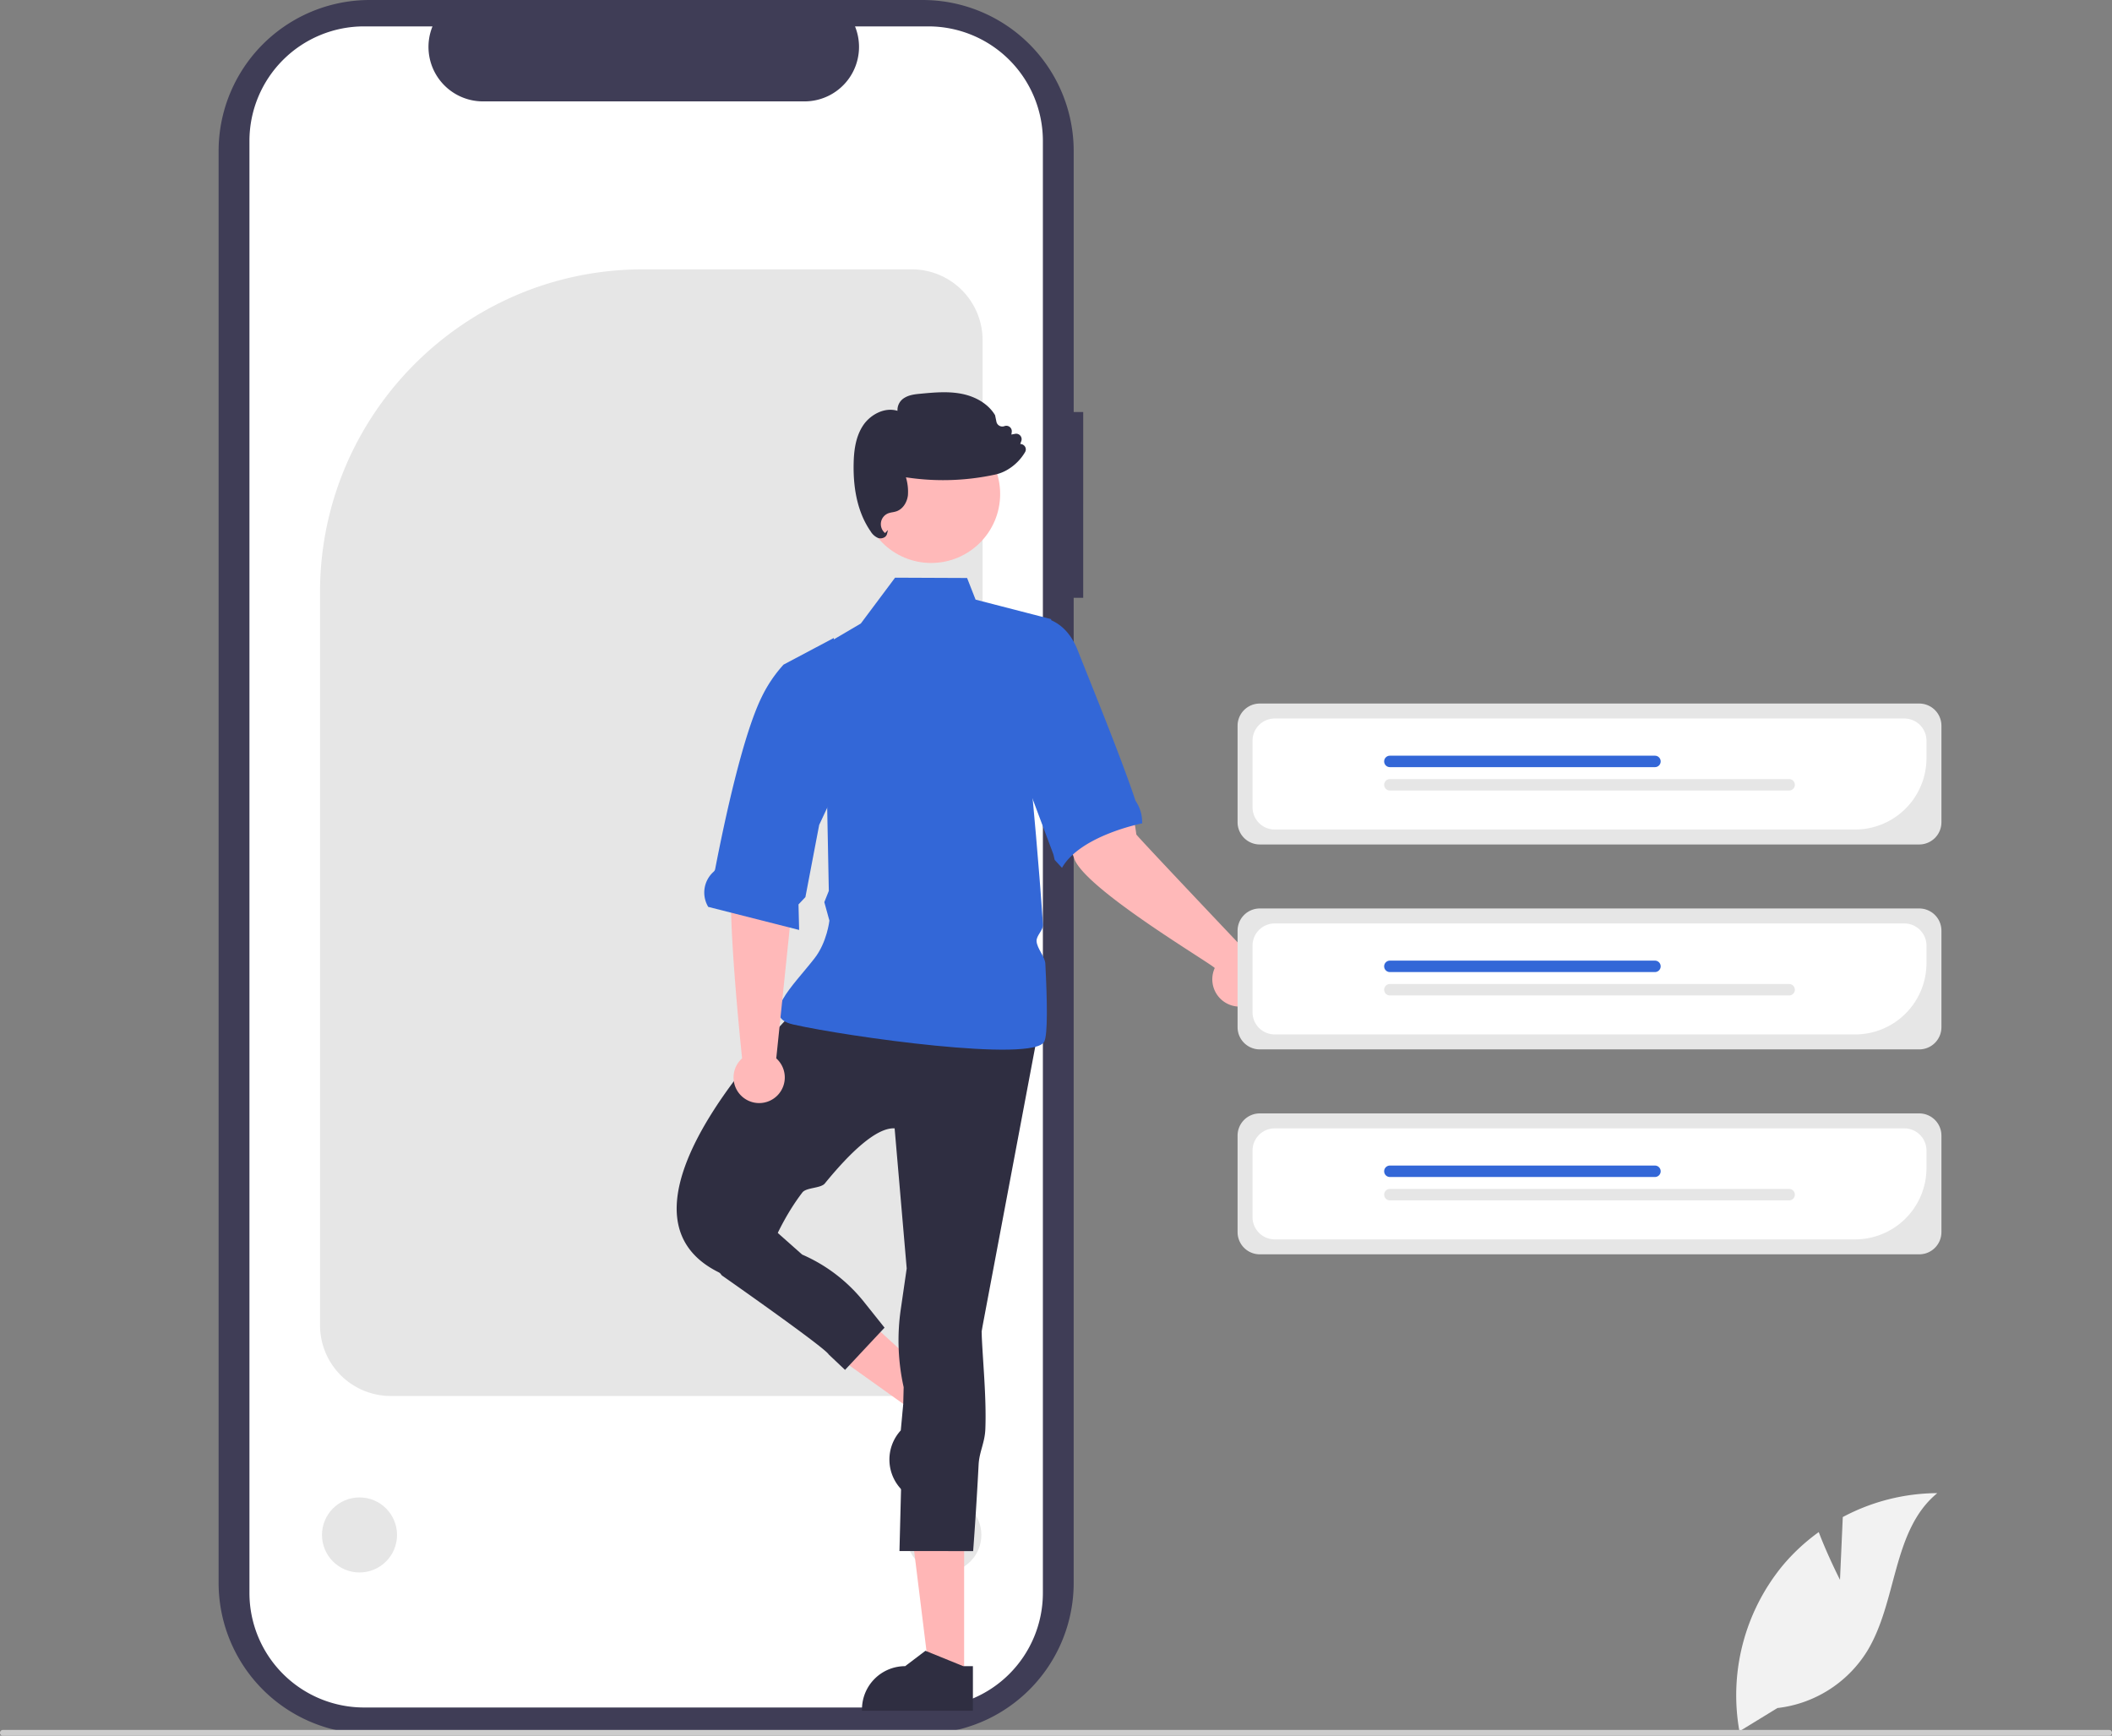
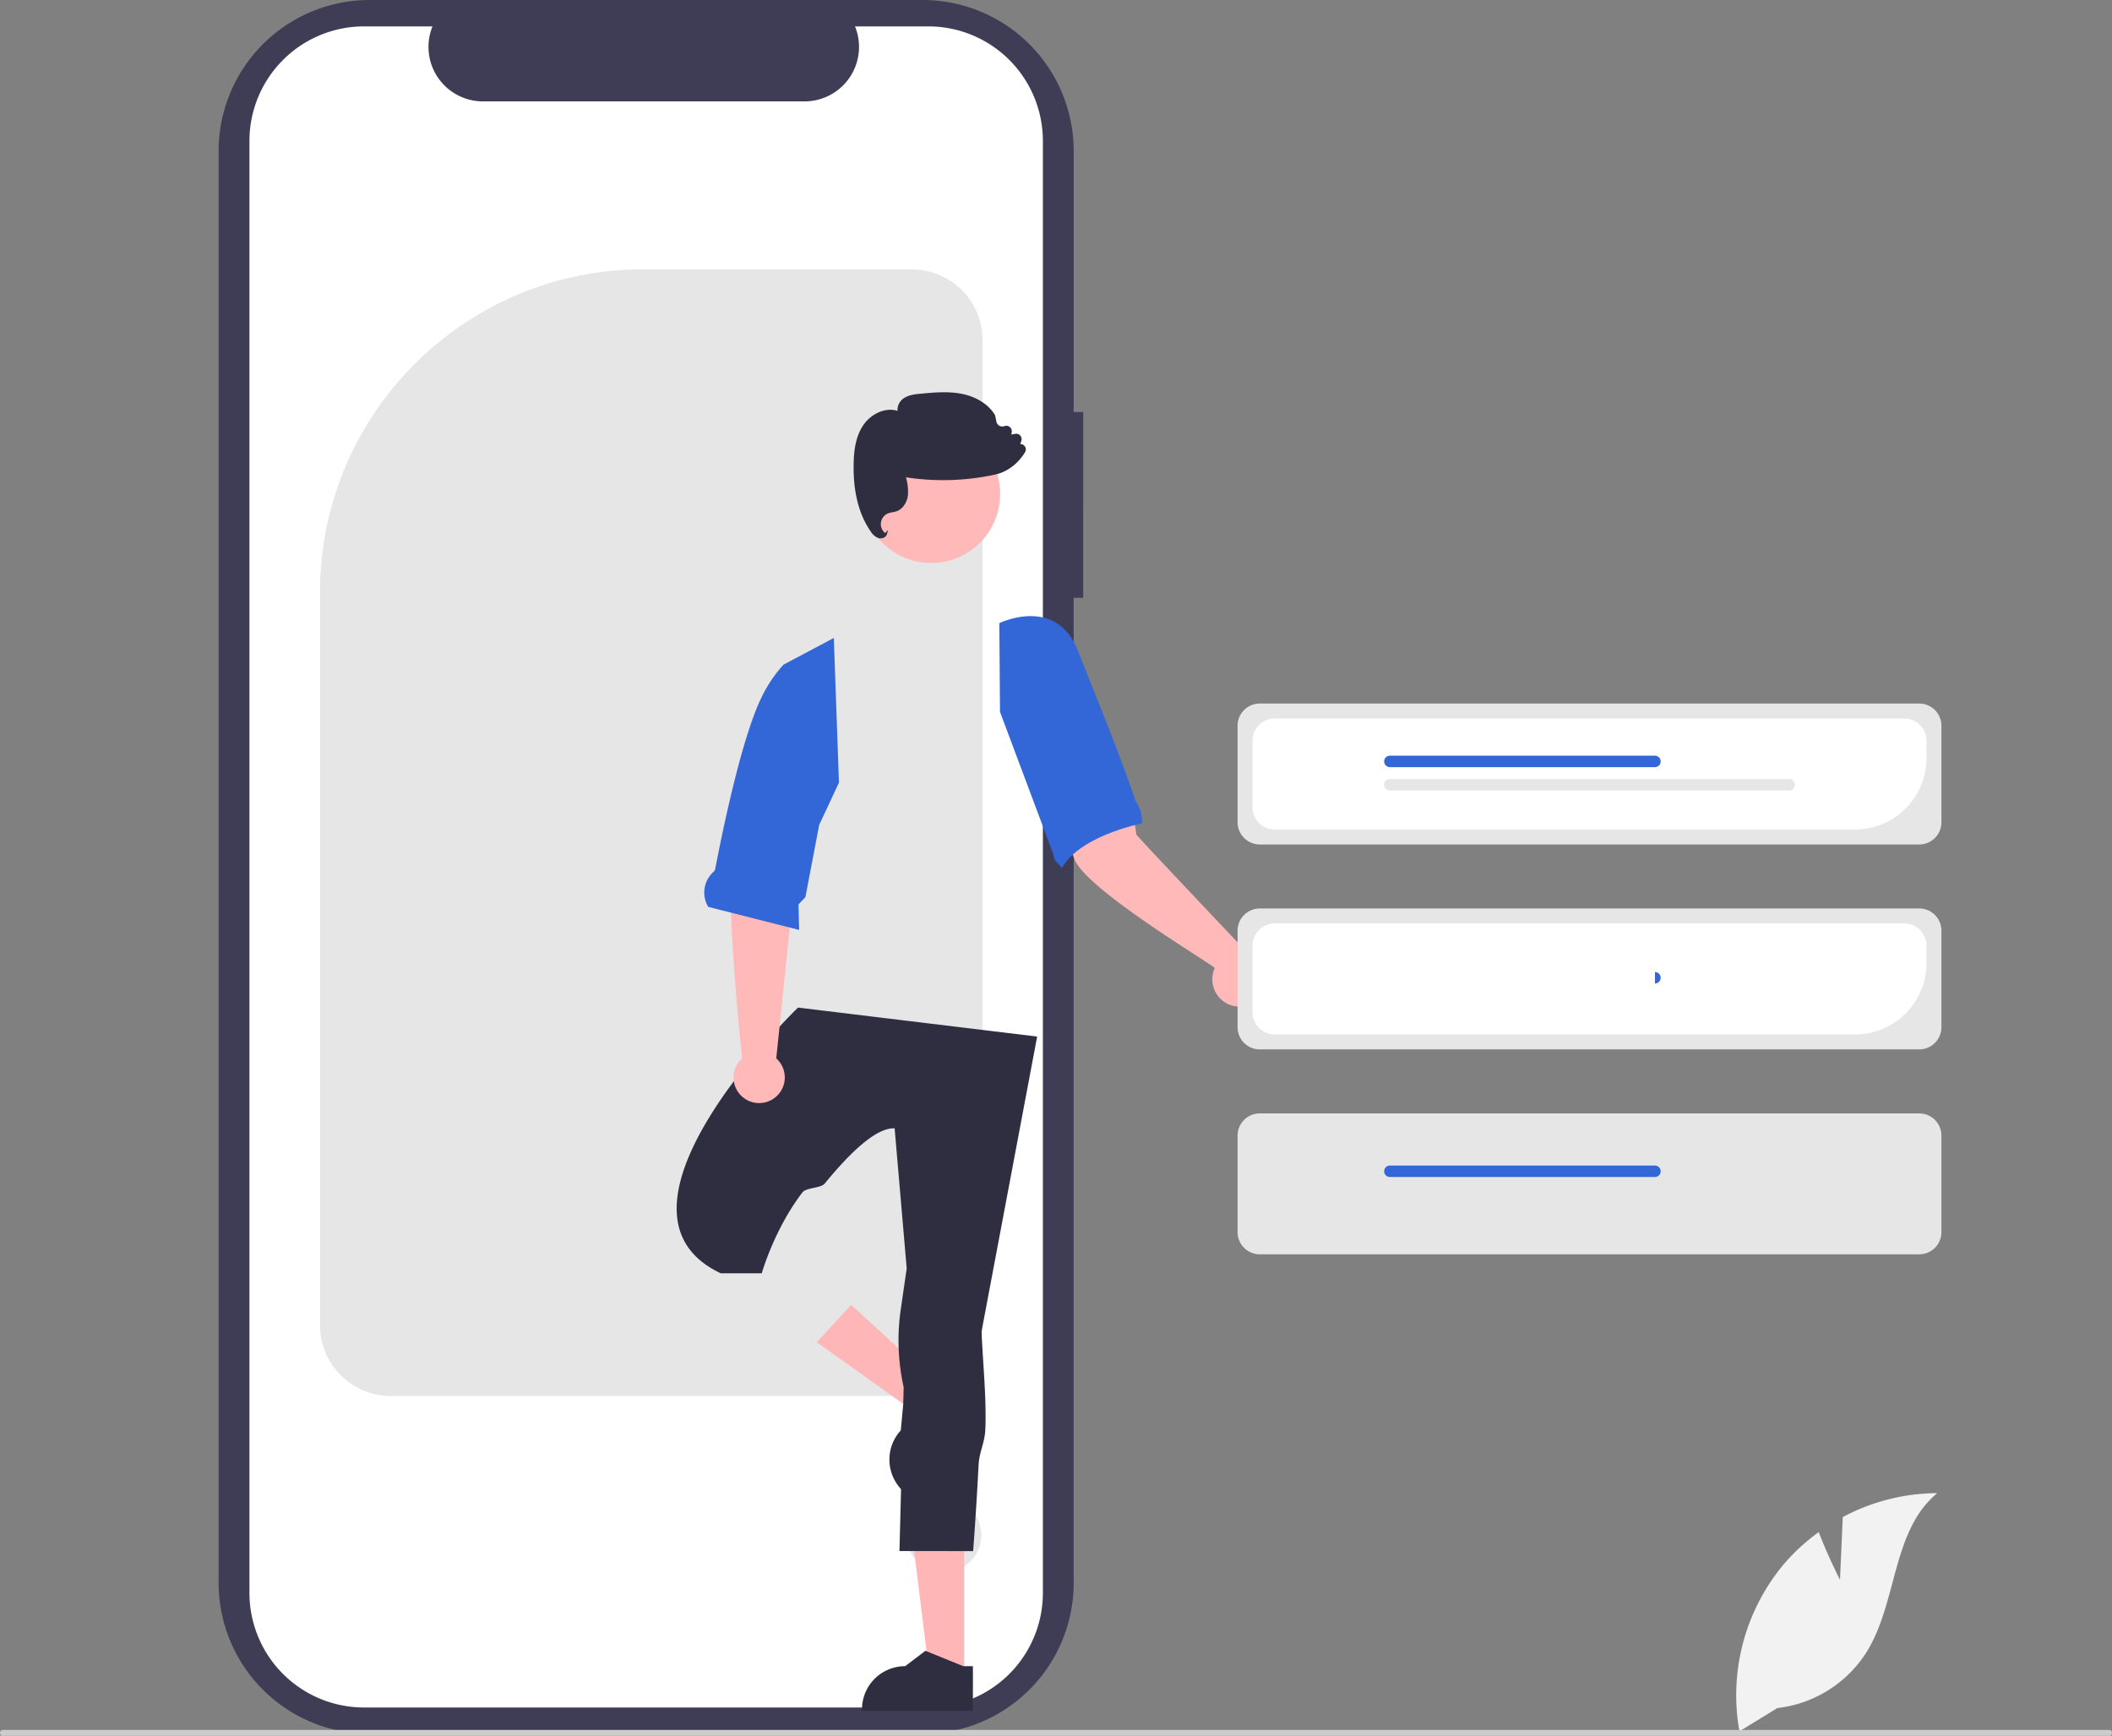
<svg xmlns="http://www.w3.org/2000/svg" data-name="Layer 1" width="865.67" height="711.472" viewBox="0 0 865.67 711.472">
  <rect x="0" y="0" width="865.67" height="711.472" fill="#808080" stroke="none" />
  <path id="be762e0f-b118-45b0-834c-015dca31fdfd-1160" data-name="Path 339" d="M611.151,263.156h-3.9V156.179a61.915,61.915,0,0,0-61.915-61.915h-226.65a61.915,61.915,0,0,0-61.916,61.914V743.062a61.915,61.915,0,0,0,61.915,61.915h226.648a61.915,61.915,0,0,0,61.915-61.915V339.304h3.9Z" transform="translate(-167.165 -94.264)" fill="#3f3d56" />
  <path id="bd19cda7-6ee4-487f-8299-09f5b9520cce-1161" data-name="Path 340" d="M594.624,152.032V747.207a46.959,46.959,0,0,1-46.942,46.952h-231.3a46.966,46.966,0,0,1-46.973-46.952V152.032a46.965,46.965,0,0,1,46.971-46.951h28.058a22.329,22.329,0,0,0,20.656,30.74h131.868a22.329,22.329,0,0,0,20.656-30.74h30.055a46.959,46.959,0,0,1,46.951,46.942Z" transform="translate(-167.165 -94.264)" fill="#fff" />
  <path d="M540.93,666.475H327.318a29.01,29.01,0,0,1-28.978-28.978V336.993c0-72.962,59.358-132.321,132.32-132.321H540.93a29.01,29.01,0,0,1,28.977,28.977V637.497A29.01,29.01,0,0,1,540.93,666.475Z" transform="translate(-167.165 -94.264)" fill="#e6e6e6" />
-   <circle id="be454a6a-b415-4179-b5e8-57164f143cba" data-name="Ellipse 7" cx="147.357" cy="629.168" r="15.379" fill="#e6e6e6" />
  <circle id="be5a0c73-855d-427d-a69e-6f1eaa4c04a0" data-name="Ellipse 7" cx="386.863" cy="629.168" r="15.379" fill="#e6e6e6" />
  <polygon points="388.948 571.619 379.414 582.009 334.805 550.181 348.876 534.847 388.948 571.619" fill="#ffb6b6" />
  <path d="M568.615,672.475,537.875,705.974l-.424-.389a17.697,17.697,0,0,1-1.075-25.003l.001-.001.972-10.379L552.469,663.045l2.683-2.924Z" transform="translate(-167.165 -94.264)" fill="#2f2e41" />
  <polygon points="395.181 687.559 381.081 687.558 374.373 633.171 395.184 633.172 395.181 687.559" fill="#ffb6b6" />
  <path d="M565.942,795.491l-45.466-.002v-.575a17.697,17.697,0,0,1,17.697-17.696h.001l8.305-6.301,15.495,6.301,3.969 0Z" transform="translate(-167.165 -94.264)" fill="#2f2e41" />
  <path id="a30b4662-e5c2-40ab-b3a2-3f3e92442cbc-1162" data-name="Path 17" d="M494.254,507.266s-86.138,83.167-31.683,108.91h16.831s5.058-17.969,16.637-33.123c1.59-2.081,7.547-1.658,9.202-3.686,10.101-12.383,21.053-23.018,28.616-22.596l4.95,57.425-2.442,16.831a88.193,88.193,0,0,0,1.194,31.834v0l-1.722,67.175,30.202.017s1.22-15.744,2.24-35.435c.273-5.275,2.542-8.95,2.76-14.565.521-13.461-1.206-29.13-1.539-40.115l22.772-120.791Z" transform="translate(-167.165 -94.264)" fill="#2f2e41" />
-   <path id="bce5c948-7db7-43f8-8cd2-61a9f17c0c07-1163" data-name="Path 22" d="M534.039,331.053,519.994,349.842l-33.663,19.8,19.8,51.484.751,38.306-1.843,4.621,2.082,7.568s-.961,8.857-6.082,15.432c-8.954,11.497-22.626,23.992-8.769,27.142,21.782,4.951,99.009,15.841,102.969,6.931,1.37-3.082,1.2-16.116.391-31.848-.151-2.942-3.401-6.142-3.591-9.225-.143-2.313,2.782-4.489,2.623-6.835-1.767-26.145-4.373-53.081-4.373-53.081l7.75-72.084-31-8-3.48-8.872Z" transform="translate(-167.165 -94.264)" fill="#3367d7" />
-   <path id="aa56653d-a1eb-49b2-bba0-f0dc0c583c83-1164" data-name="Path 18" d="M458.435,611.236l4.604,5.818s42.345,29.625,43.799,32.393l6.692,6.332,16.192-17.309-8.421-10.554a66.102,66.102,0,0,0-25.357-19.413h0l-12.905-11.449Z" transform="translate(-167.165 -94.264)" fill="#2f2e41" />
  <path d="M485.341,528.088l7.711-74.639,2.035-30.719-21.583-3.903s-3.232,21.118-6.059,33.511c-2.79,12.229,3.717,74.111,3.889,75.743a10.501,10.501,0,1,0,14.007.007Z" transform="translate(-167.165 -94.264)" fill="#ffb9b9" />
  <path d="M457.455,465.988l37.259,9.458-.259-10.458,2.828-3,5.65-29.597,8.106-17.338L508.932,355.764l-20.589,10.92-.025.019a55.663,55.663,0,0,0-8.928,13.22c-7.762,15.779-15.217,50.533-19.12,70.719a2.203,2.203,0,0,1-.743,1.07,11.415,11.415,0,0,0-2.072,14.276Z" transform="translate(-167.165 -94.264)" fill="#3367d7" />
  <path d="M678.716,485.044s-45.359-47.82-45.782-48.722c-3.168-24.061-12.281-34.675-13.648-33.523L595.766,410.948s6.996,22.155,11.733,35.314c4.526,12.574,56.693,43.288,57.563,44.804a11.188,11.188,0,1,0,13.654-6.023Z" transform="translate(-167.165 -94.264)" fill="#ffb9b9" />
  <path d="M576.773,349.699s23.089-11.316,32.044,10.909c4.909,12.547,17.466,42.998,23.723,61.743a1.401,1.401,0,0,0,.17.336,15.241,15.241,0,0,1,2.596,8.409,2.862,2.862,0,0,0,.068.649s-25.373,4.943-32.919,18.243l-2.993-3.248-.532-2.276-21.891-58.411Z" transform="translate(-167.165 -94.264)" fill="#3367d7" />
  <path d="M953.836,440.407H683.514a9.095,9.095,0,0,1-9.085-9.085V391.731a9.095,9.095,0,0,1,9.085-9.085H953.836a9.095,9.095,0,0,1,9.085,9.085v39.591A9.095,9.095,0,0,1,953.836,440.407Z" transform="translate(-167.165 -94.264)" fill="#e6e6e6" />
  <path d="M927.571,434.279H689.643a9.095,9.095,0,0,1-9.085-9.085V397.864a9.095,9.095,0,0,1,9.085-9.085H947.708a9.095,9.095,0,0,1,9.085,9.085v7.193A29.255,29.255,0,0,1,927.571,434.279Z" transform="translate(-167.165 -94.264)" fill="#fff" />
  <path d="M845.5,408.71H736.851a2.343,2.343,0,1,1,0-4.686H845.5a2.343,2.343,0,0,1,0,4.686Z" transform="translate(-167.165 -94.264)" fill="#3367d7" />
  <path d="M900.5,418.293H736.851a2.343,2.343,0,1,1,0-4.686H900.5a2.343,2.343,0,0,1,0,4.686Z" transform="translate(-167.165 -94.264)" fill="#e6e6e6" />
  <path d="M953.836,524.407H683.514a9.095,9.095,0,0,1-9.085-9.085V475.731a9.095,9.095,0,0,1,9.085-9.085H953.836a9.095,9.095,0,0,1,9.085,9.085v39.591A9.095,9.095,0,0,1,953.836,524.407Z" transform="translate(-167.165 -94.264)" fill="#e6e6e6" />
  <path d="M927.571,518.279H689.643a9.095,9.095,0,0,1-9.085-9.085V481.864a9.095,9.095,0,0,1,9.085-9.085H947.708a9.095,9.095,0,0,1,9.085,9.085v7.193A29.255,29.255,0,0,1,927.571,518.279Z" transform="translate(-167.165 -94.264)" fill="#fff" />
-   <path d="M845.5,492.71H736.851a2.343,2.343,0,1,1,0-4.686H845.5a2.343,2.343,0,0,1,0,4.686Z" transform="translate(-167.165 -94.264)" fill="#3367d7" />
-   <path d="M900.5,502.293H736.851a2.343,2.343,0,1,1,0-4.686H900.5a2.343,2.343,0,0,1,0,4.686Z" transform="translate(-167.165 -94.264)" fill="#e6e6e6" />
+   <path d="M845.5,492.71H736.851H845.5a2.343,2.343,0,0,1,0,4.686Z" transform="translate(-167.165 -94.264)" fill="#3367d7" />
  <path d="M953.836,608.407H683.514a9.095,9.095,0,0,1-9.085-9.085V559.731a9.095,9.095,0,0,1,9.085-9.085H953.836a9.095,9.095,0,0,1,9.085,9.085v39.591A9.095,9.095,0,0,1,953.836,608.407Z" transform="translate(-167.165 -94.264)" fill="#e6e6e6" />
-   <path d="M927.571,602.279H689.643a9.095,9.095,0,0,1-9.085-9.085V565.864a9.095,9.095,0,0,1,9.085-9.085H947.708a9.095,9.095,0,0,1,9.085,9.085v7.193A29.255,29.255,0,0,1,927.571,602.279Z" transform="translate(-167.165 -94.264)" fill="#fff" />
  <path d="M845.5,576.71H736.851a2.343,2.343,0,1,1,0-4.686H845.5a2.343,2.343,0,0,1,0,4.686Z" transform="translate(-167.165 -94.264)" fill="#3367d7" />
  <path d="M900.5,586.293H736.851a2.343,2.343,0,1,1,0-4.686H900.5a2.343,2.343,0,0,1,0,4.686Z" transform="translate(-167.165 -94.264)" fill="#e6e6e6" />
  <circle id="f8b50a69-a369-42b8-943f-f14ba4f1f80f" data-name="Ellipse 5" cx="381.674" cy="202.486" r="28.272" fill="#ffb9b9" />
  <path d="M528.051,314.933a3.092,3.092,0,0,1-.997-.161,6.537,6.537,0,0,1-3.014-2.679c-4.868-7.001-7.218-16.335-6.985-27.743.098-4.826.645-10.997,4.025-15.916,2.842-4.136,8.592-7.418,13.95-5.771a5.792,5.792,0,0,1,2.89-5.347c2.03-1.243,4.473-1.472,6.628-1.674,5.442-.51,11.068-1.037,16.579.007,6.179,1.172,11.231,4.357,13.861,8.738l.054.138.535,2.596a2.465,2.465,0,0,0,3.282,1.811,2.237,2.237,0,0,1,3.002,2.414l-.149,1.033,1.554-.291a2.238,2.238,0,0,1,2.51,2.975l-.439,1.187a2.354,2.354,0,0,1,1.711.753,2.164,2.164,0,0,1,.293,2.549,20.271,20.271,0,0,1-7.16,7.204,16.923,16.923,0,0,1-5.233,2.058,100.501,100.501,0,0,1-36.46,1.096,20.555,20.555,0,0,1,.815,7.38c-.388,3.112-2.215,5.681-4.656,6.543a11.243,11.243,0,0,1-1.701.41,9.976,9.976,0,0,0-1.624.395,4.754,4.754,0,0,0-1.392,8.125l1.203-1.254-.391,1.594a2.288,2.288,0,0,1-1.166,1.452A3.205,3.205,0,0,1,528.051,314.933Z" transform="translate(-167.165 -94.264)" fill="#2f2e41" />
  <path d="M921.345,741.82l1.144-25.719a83.066,83.066,0,0,1,38.745-9.808c-18.608,15.214-16.283,44.541-28.899,65a49.964,49.964,0,0,1-36.639,23.089l-15.572,9.534a83.724,83.724,0,0,1,17.647-67.845A80.873,80.873,0,0,1,912.633,722.261C916.363,732.095,921.345,741.82,921.345,741.82Z" transform="translate(-167.165 -94.264)" fill="#f2f2f2" />
  <path d="M1032.835,804.546a1.186,1.186,0,0,1-1.19,1.19H168.355a1.19,1.19,0,0,1,0-2.38h863.29A1.187,1.187,0,0,1,1032.835,804.546Z" transform="translate(-167.165 -94.264)" fill="#ccc" />
</svg>